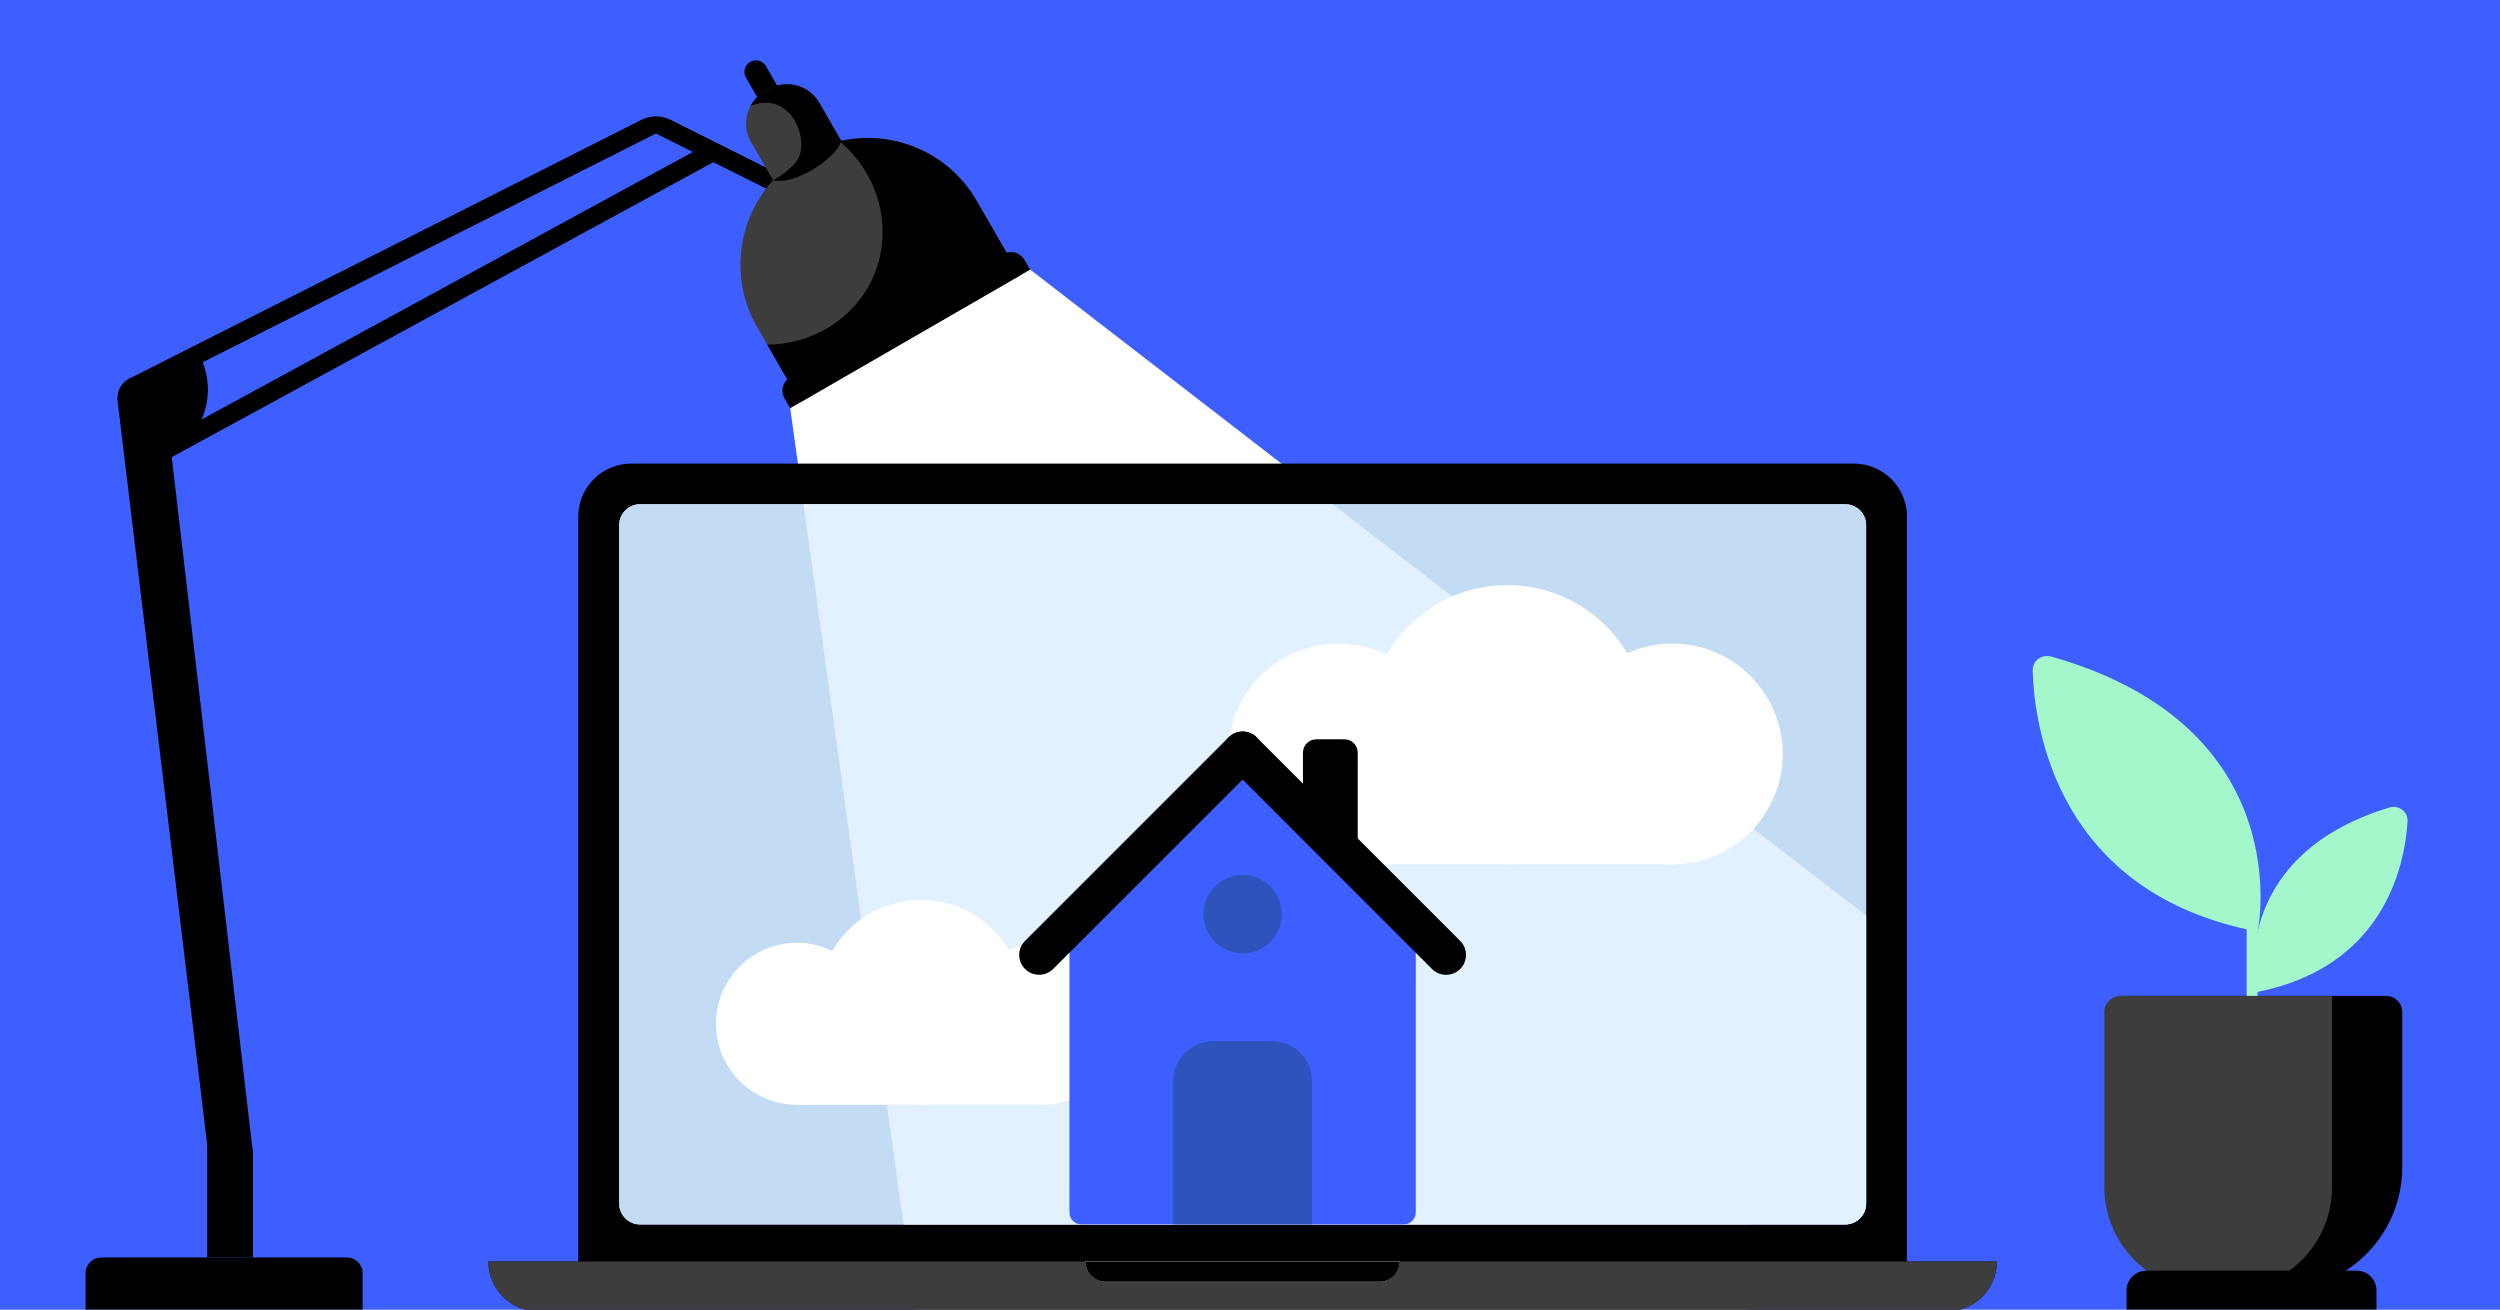
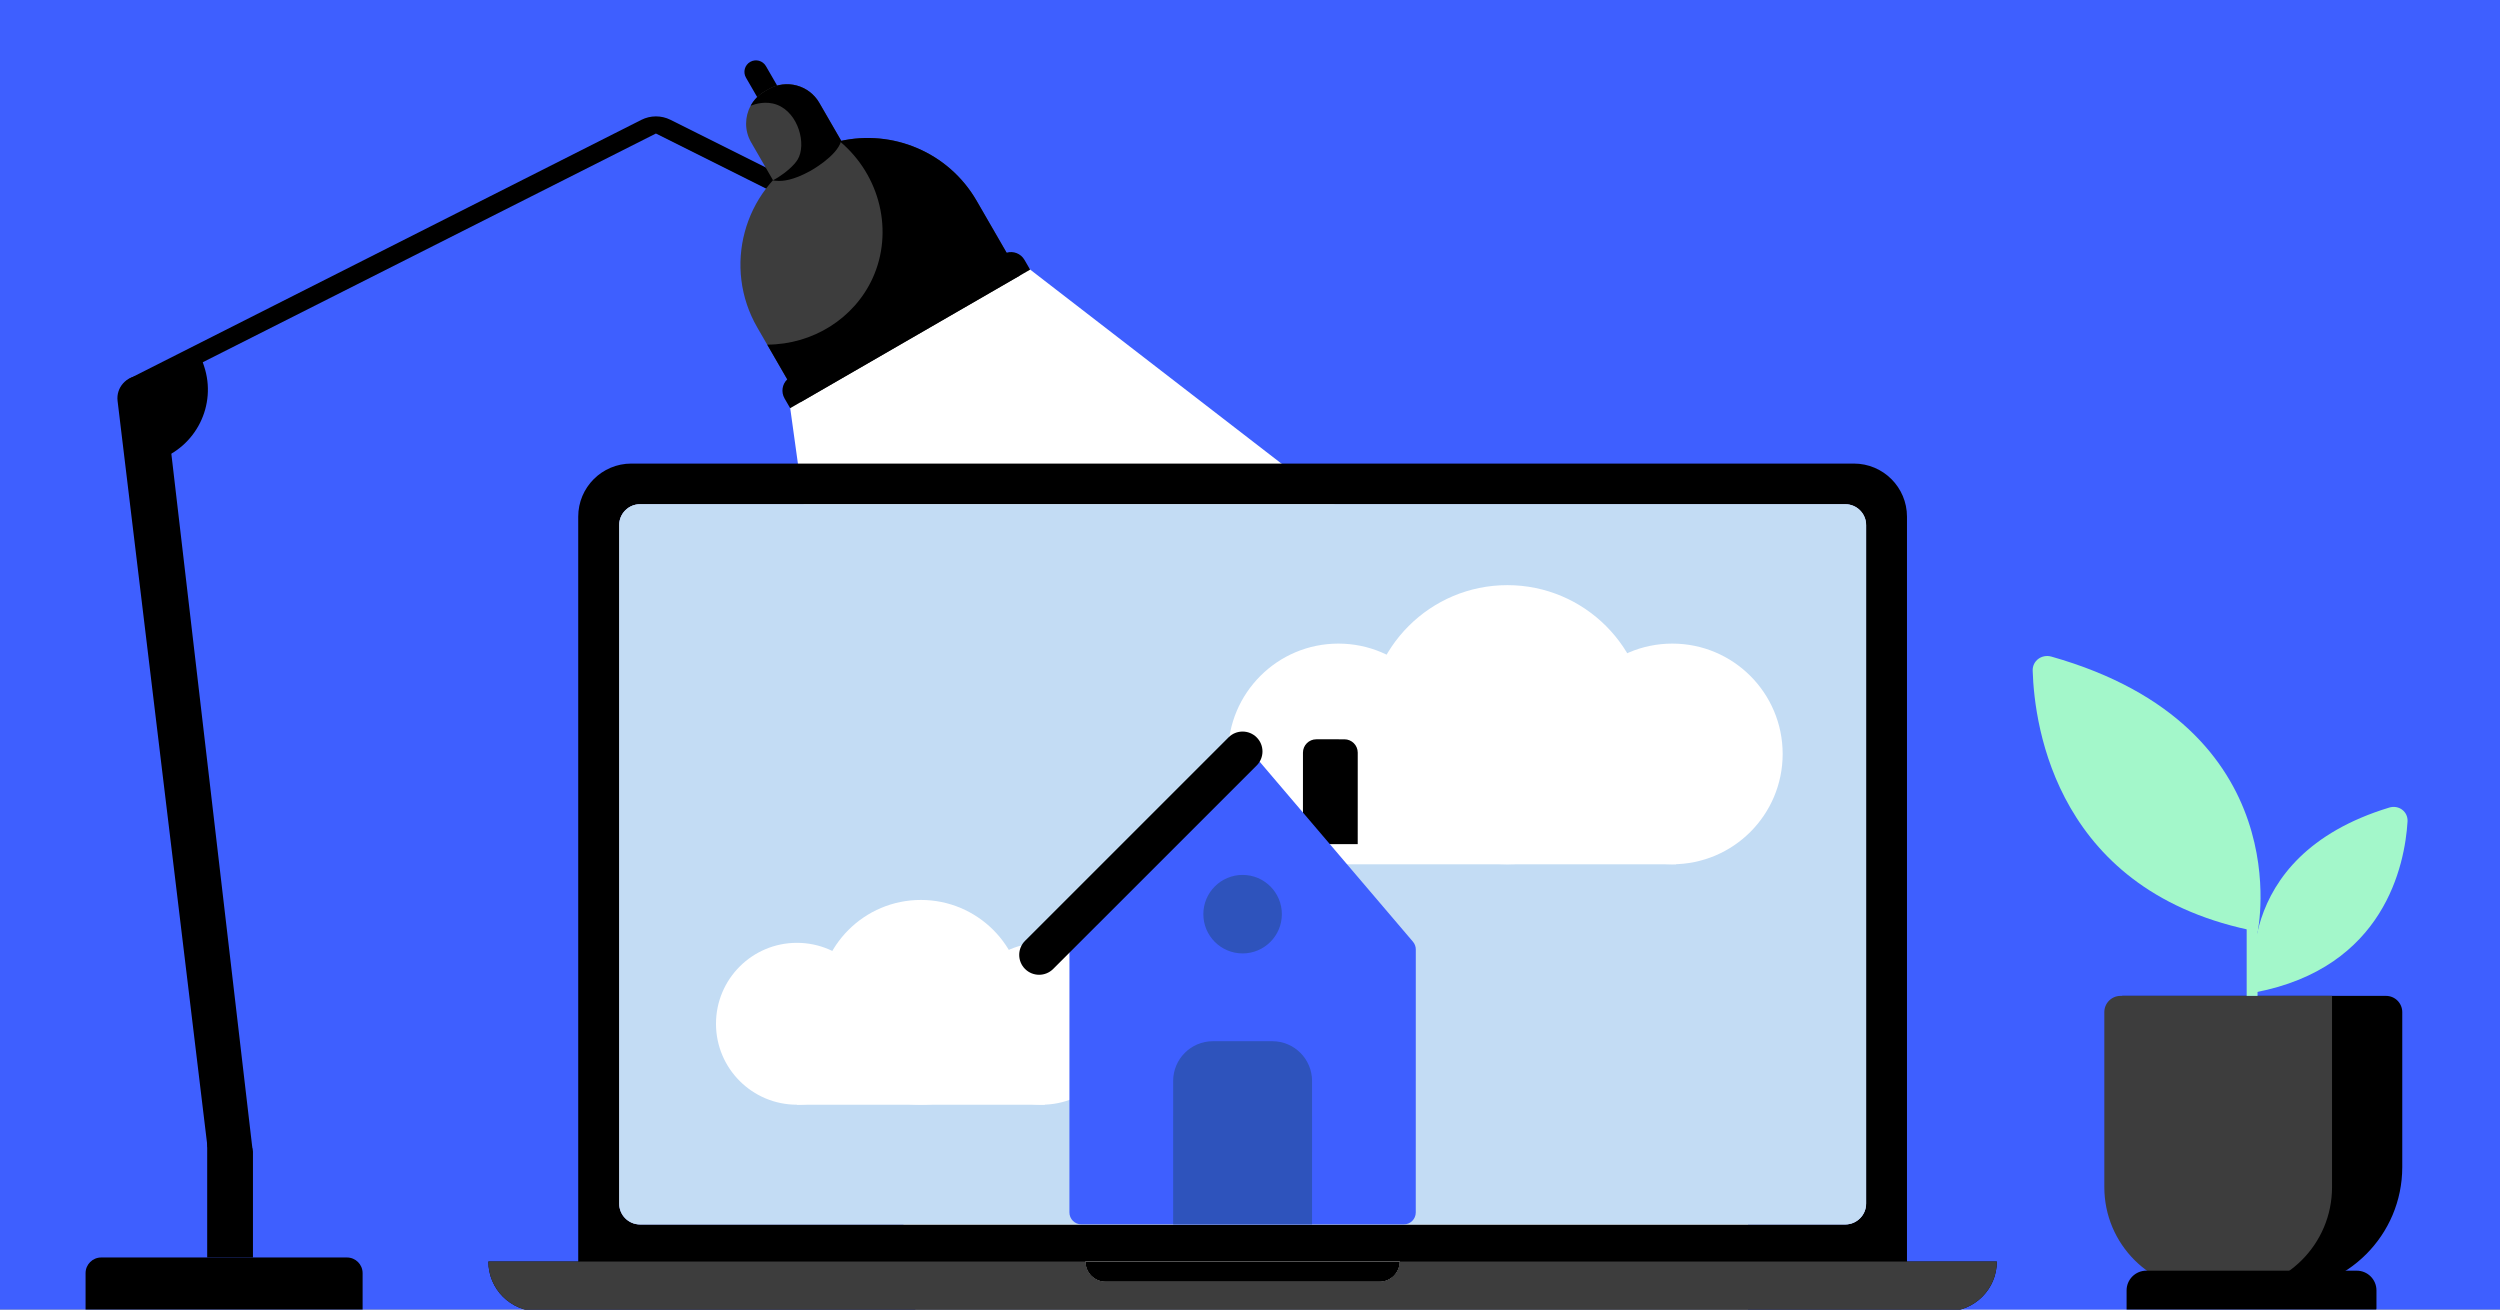
<svg xmlns="http://www.w3.org/2000/svg" fill="none" height="495" viewBox="0 0 945 495" width="945">
  <rect x="0" y="0" width="945" height="495" fill="#808080" stroke="none" />
  <clipPath id="clip0_3416_73">
    <path d="M0 0H945V495H0Z" />
  </clipPath>
  <g clip-path="url(#clip0_3416_73)">
    <path d="M0 0H945V495H0Z" fill="#3e5fff" />
    <path d="M346.906 501.609 297.688 146.985 385.16 98.63 907.121 501.609H346.906Z" fill="#ffffff" />
    <path d="M660.755 294.482H898.304V539.292H660.755V294.482Z" fill="#3e5fff" />
    <path d="M720.839 476.859V195.306C720.839 184.219 711.851 175.231 700.769 175.231H238.643C227.555 175.231 218.567 184.219 218.567 195.306V476.859H184.595C184.595 487.254 193.021 495.681 203.417 495.681H735.99C741.187 495.681 745.891 493.575 749.302 490.165 752.706 486.761 754.811 482.057 754.811 476.859H720.839ZM234.041 198.484C234.041 194.137 237.571 190.608 241.923 190.608H697.484C701.836 190.608 705.365 194.137 705.365 198.484V454.962C705.365 459.314 701.836 462.843 697.484 462.843H241.923C237.571 462.843 234.041 459.314 234.041 454.962V198.484ZM526.863 482.267C525.479 483.651 523.566 484.508 521.456 484.508H417.951C413.729 484.508 410.302 481.081 410.302 476.859H529.105C529.105 478.97 528.248 480.882 526.863 482.267Z" fill="#000000" />
    <path d="M697.482 190.608H241.921C237.568 190.608 234.04 194.137 234.04 198.49V454.962C234.04 459.315 237.568 462.844 241.921 462.844H697.482C701.835 462.844 705.364 459.315 705.364 454.962V198.49C705.364 194.137 701.835 190.608 697.482 190.608Z" fill="#bcbcbc" />
    <path d="M529.104 476.858C529.104 478.969 528.247 480.881 526.863 482.266 525.478 483.65 523.566 484.507 521.455 484.507H417.95C413.729 484.507 410.301 481.08 410.301 476.858H529.104Z" fill="#bcbcbc" />
    <path d="M529.104 476.858C529.104 478.969 528.247 480.881 526.863 482.266 525.478 483.65 523.566 484.507 521.455 484.507H417.95C413.729 484.507 410.301 481.08 410.301 476.858H529.104Z" fill="#000000" />
    <path d="M697.528 190.589H241.968C237.615 190.589 234.086 194.117 234.086 198.47V454.943C234.086 459.295 237.615 462.824 241.968 462.824H697.528C701.881 462.824 705.41 459.295 705.41 454.943V198.47C705.41 194.117 701.881 190.589 697.528 190.589Z" fill="#c3dcf4" />
    <path clip-rule="evenodd" d="M720.839 476.858V476.86H754.811C754.811 482.058 752.706 486.762 749.301 490.166 745.891 493.576 741.187 495.681 735.989 495.681H203.416C193.021 495.681 184.595 487.255 184.595 476.86H218.567V476.858H720.839ZM521.455 484.509C523.566 484.509 525.478 483.652 526.863 482.267 528.247 480.883 529.104 478.971 529.104 476.86H410.302C410.302 481.082 413.729 484.509 417.95 484.509H521.455Z" fill="#3d3d3d" fill-rule="evenodd" />
    <path d="M50.955 149.895 48.57 143.277 242.411 45.315C245.88 43.562 249.973 43.553 253.448 45.291L298.687 67.916 295.517 74.257 247.935 50.471 50.955 149.895Z" fill="#000000" />
    <path d="M38.251 475.327H131.152C134.419 475.327 137.066 477.974 137.066 481.241V500.858H32.347V481.241C32.347 477.974 34.995 475.327 38.261 475.327H38.251Z" fill="#000000" />
    <path d="M95.616 435.308C95.616 432.339 93.21 429.933 90.241 429.933H78.317V475.326H95.616V435.308Z" fill="#000000" />
    <path d="M61.334 142.089 52.83 142.089C47.764 142.089 43.838 146.517 44.444 151.546L78.445 433.657 95.357 433.657 61.334 142.089Z" fill="#000000" />
-     <path d="M267.255 54.533 52.37 171.546 55.76 177.772 270.645 60.758 267.255 54.533Z" fill="#000000" />
    <path d="M47.907 143.746 75.7 134.12 77.122 138.362C82.051 153.069 74.117 169.004 59.41 173.933L57.83 174.463 47.907 143.746Z" fill="#000000" />
    <path d="M294.2 33.078 286.647 37.44 281.976 29.35C280.77 27.26 281.49 24.601 283.57 23.4 285.651 22.198 288.319 22.914 289.52 24.994L294.191 33.084 294.2 33.078Z" fill="#000000" />
    <path d="M369.172 75.925 385.484 104.179 302.571 152.05 286.258 123.795C273.137 101.07 280.925 72.005 303.651 58.884L304.261 58.532C308.486 56.093 312.932 54.377 317.466 53.349 337.24 48.823 358.491 57.425 369.172 75.925Z" fill="#3d3d3d" />
    <path d="M309.711 38.891 318.455 54.035 292.66 68.928 283.916 53.784C281.365 49.365 281.476 44.135 283.757 39.971 284.964 37.77 286.757 35.859 289.078 34.519L290.456 33.724C297.196 29.833 305.824 32.137 309.72 38.886L309.711 38.891Z" fill="#3d3d3d" />
    <path d="M387.256 98.238 389.386 101.927 298.687 154.292 296.558 150.603C295.17 148.199 295.661 145.228 297.583 143.39L290.009 130.271C307.272 130.215 322.891 120.372 329.847 105.175 337.837 87.692 332.855 66.296 317.407 53.395 317.435 53.379 317.448 53.359 317.476 53.343 337.249 48.818 358.5 57.419 369.181 75.92L380.497 95.52C383.044 94.765 385.863 95.825 387.256 98.238Z" fill="#000000" />
    <path d="M309.711 38.891 317.964 53.185C317.964 53.185 317.97 53.218 317.957 53.238 317.957 53.238 317.947 53.306 317.931 53.364 316.319 59.09 306.332 64.597 306.332 64.597 299.573 68.327 295.743 68.418 294.291 68.381 293.444 68.365 292.74 68.278 292.249 68.216 292.234 68.212 292.205 68.205 292.19 68.201 292.176 68.197 292.156 68.184 292.141 68.18 292.127 68.176 292.092 68.159 292.078 68.155 292.111 68.148 292.14 68.156 292.173 68.149 292.182 68.144 292.187 68.153 292.206 68.142 292.688 67.889 293.392 67.507 294.203 66.989 296.959 65.25 300.168 62.547 301.508 60.319 304.931 54.632 301.859 42.735 293.746 39.615 289.58 38.014 285.504 39.282 283.742 39.967 284.233 39.067 285.013 37.877 286.214 36.691 287.045 35.866 288.006 35.139 289.069 34.525L290.446 33.729C297.186 29.838 305.815 32.142 309.711 38.891Z" fill="#000000" />
-     <path clip-rule="evenodd" d="M503.693 190.589 705.41 346.101V454.943C705.41 459.295 701.881 462.824 697.528 462.824H341.523L303.739 190.589H503.693Z" fill="#e2f1ff" fill-rule="evenodd" />
    <g fill="#ffffff">
      <path d="M301.24 386.985H394.937V417.59H301.24V386.985Z" />
      <path d="M331.834 386.985C331.834 403.882 318.137 417.579 301.24 417.579 284.343 417.579 270.645 403.882 270.645 386.985 270.645 370.088 284.343 356.39 301.24 356.39 318.137 356.39 331.834 370.088 331.834 386.985Z" />
      <path d="M424.435 386.985C424.435 403.882 410.737 417.579 393.84 417.579 376.943 417.579 363.245 403.882 363.245 386.985 363.245 370.088 376.943 356.39 393.84 356.39 410.737 356.39 424.435 370.088 424.435 386.985Z" />
      <path d="M386.789 378.879C386.789 400.253 369.462 417.579 348.088 417.579 326.715 417.579 309.388 400.253 309.388 378.879 309.388 357.505 326.715 340.178 348.088 340.178 369.462 340.178 386.789 357.505 386.789 378.879Z" />
      <path d="M505.915 284.987H633.636V326.706H505.915V284.987Z" />
      <path d="M547.62 284.987C547.62 308.02 528.948 326.691 505.915 326.691 482.882 326.691 464.211 308.02 464.211 284.987 464.211 261.954 482.882 243.282 505.915 243.282 528.948 243.282 547.62 261.954 547.62 284.987Z" />
      <path d="M673.846 284.987C673.846 308.02 655.174 326.691 632.141 326.691 609.108 326.691 590.437 308.02 590.437 284.987 590.437 261.954 609.108 243.282 632.141 243.282 655.174 243.282 673.846 261.954 673.846 284.987Z" />
      <path d="M622.529 273.938C622.529 303.073 598.911 326.691 569.776 326.691 540.641 326.691 517.022 303.073 517.022 273.938 517.022 244.803 540.641 221.184 569.776 221.184 598.911 221.184 622.529 244.803 622.529 273.938Z" />
    </g>
    <path d="M492.519 284.493C492.519 281.709 494.776 279.453 497.56 279.454L508.186 279.456C510.97 279.457 513.226 281.714 513.225 284.498L513.217 319.075 497.55 319.072C494.767 319.071 492.511 316.814 492.512 314.031L492.519 284.493Z" fill="#000000" />
    <path d="M404.252 358.871C404.253 357.799 404.635 356.762 405.33 355.946L466.288 284.409C468.089 282.295 471.354 282.296 473.155 284.41L534.095 355.962C534.79 356.778 535.172 357.815 535.171 358.887L535.159 458.311C535.159 460.802 533.139 462.821 530.648 462.821L408.75 462.806C406.259 462.806 404.24 460.786 404.24 458.295L404.252 358.871Z" fill="#3e5fff" />
    <path d="M387.464 366.265C384.529 363.328 384.529 358.568 387.466 355.633L464.385 278.732C467.322 275.796 472.082 275.797 475.017 278.733V278.733C477.953 281.669 477.952 286.43 475.016 289.365L398.097 366.266C395.16 369.202 390.4 369.201 387.464 366.265V366.265Z" fill="#000000" />
-     <path d="M551.94 366.283C554.876 363.348 554.877 358.587 551.941 355.651L475.04 278.732C472.104 275.795 467.344 275.795 464.408 278.73V278.73C461.472 281.666 461.471 286.426 464.407 289.362L541.307 366.282C544.243 369.218 549.003 369.219 551.94 366.283V366.283Z" fill="#000000" />
    <path d="M484.543 345.559C484.542 353.754 477.898 360.396 469.703 360.395 461.508 360.394 454.865 353.75 454.866 345.555 454.867 337.36 461.511 330.717 469.706 330.718 477.901 330.719 484.544 337.364 484.543 345.559Z" fill="#2e53bc" />
    <path d="M443.455 408.609C443.456 400.305 450.188 393.575 458.492 393.576L480.925 393.578C489.229 393.579 495.959 400.311 495.958 408.615L495.952 462.805 443.448 462.798 443.455 408.609Z" fill="#2e53bc" />
    <path d="M861.39 487.77H848.856C823.09 487.77 802.192 466.909 802.192 441.159V376.443H901.912C905.305 376.443 908.055 379.193 908.055 382.586V441.159C908.055 466.896 887.169 487.77 861.39 487.77Z" fill="#000000" />
    <path d="M842.436 487.77H834.509C812.924 487.77 795.435 470.3 795.435 448.741V382.586C795.435 379.193 798.185 376.443 801.577 376.443H881.511V448.741C881.511 470.3 864.021 487.77 842.436 487.77Z" fill="#3d3d3d" />
    <path d="M898.304 487.77 898.304 500.858H803.852V487.77C803.852 483.655 807.197 480.313 811.317 480.313H890.839C894.959 480.313 898.304 483.655 898.304 487.77Z" fill="#000000" />
    <path d="M852.476 375.109C852.476 375.109 841.642 323.973 903.13 305.265 906.751 304.163 910.286 306.784 910.05 310.562 909.031 326.841 901.407 365.785 852.476 375.109Z" fill="#a3f7ca" />
    <path d="M849.23 376.443H853.35V345.631C853.35 344.821 852.688 344.172 851.889 344.172H850.703C849.892 344.172 849.243 344.833 849.243 345.631V376.443H849.23Z" fill="#a3f7ca" />
    <path d="M853.401 352.147C853.401 352.147 869.753 274.95 775.454 248.203 771.812 247.17 768.235 249.743 768.352 253.526 769.016 274.918 777.522 337.688 853.401 352.147Z" fill="#a3f7ca" />
  </g>
</svg>